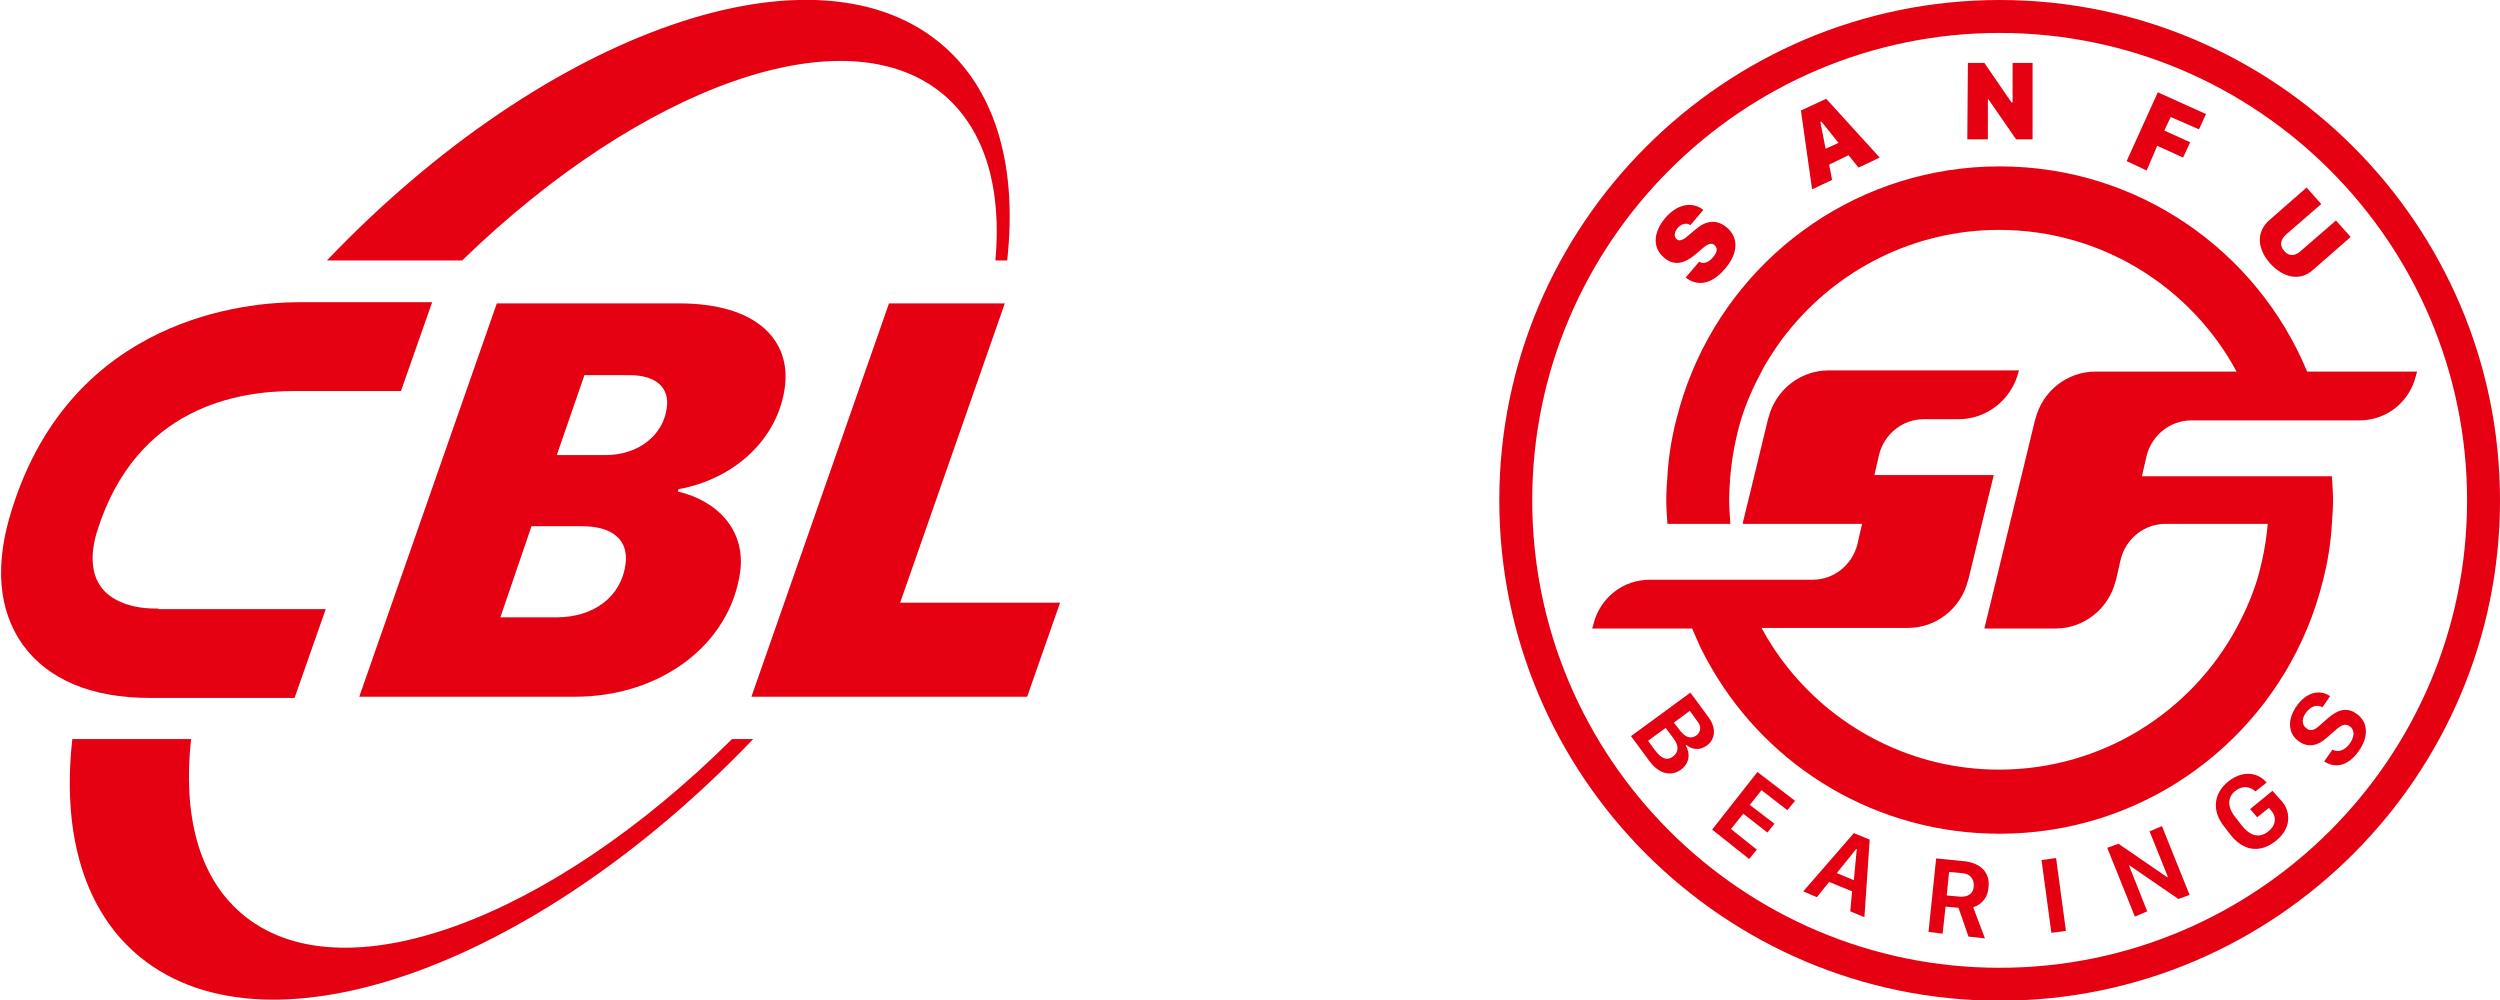
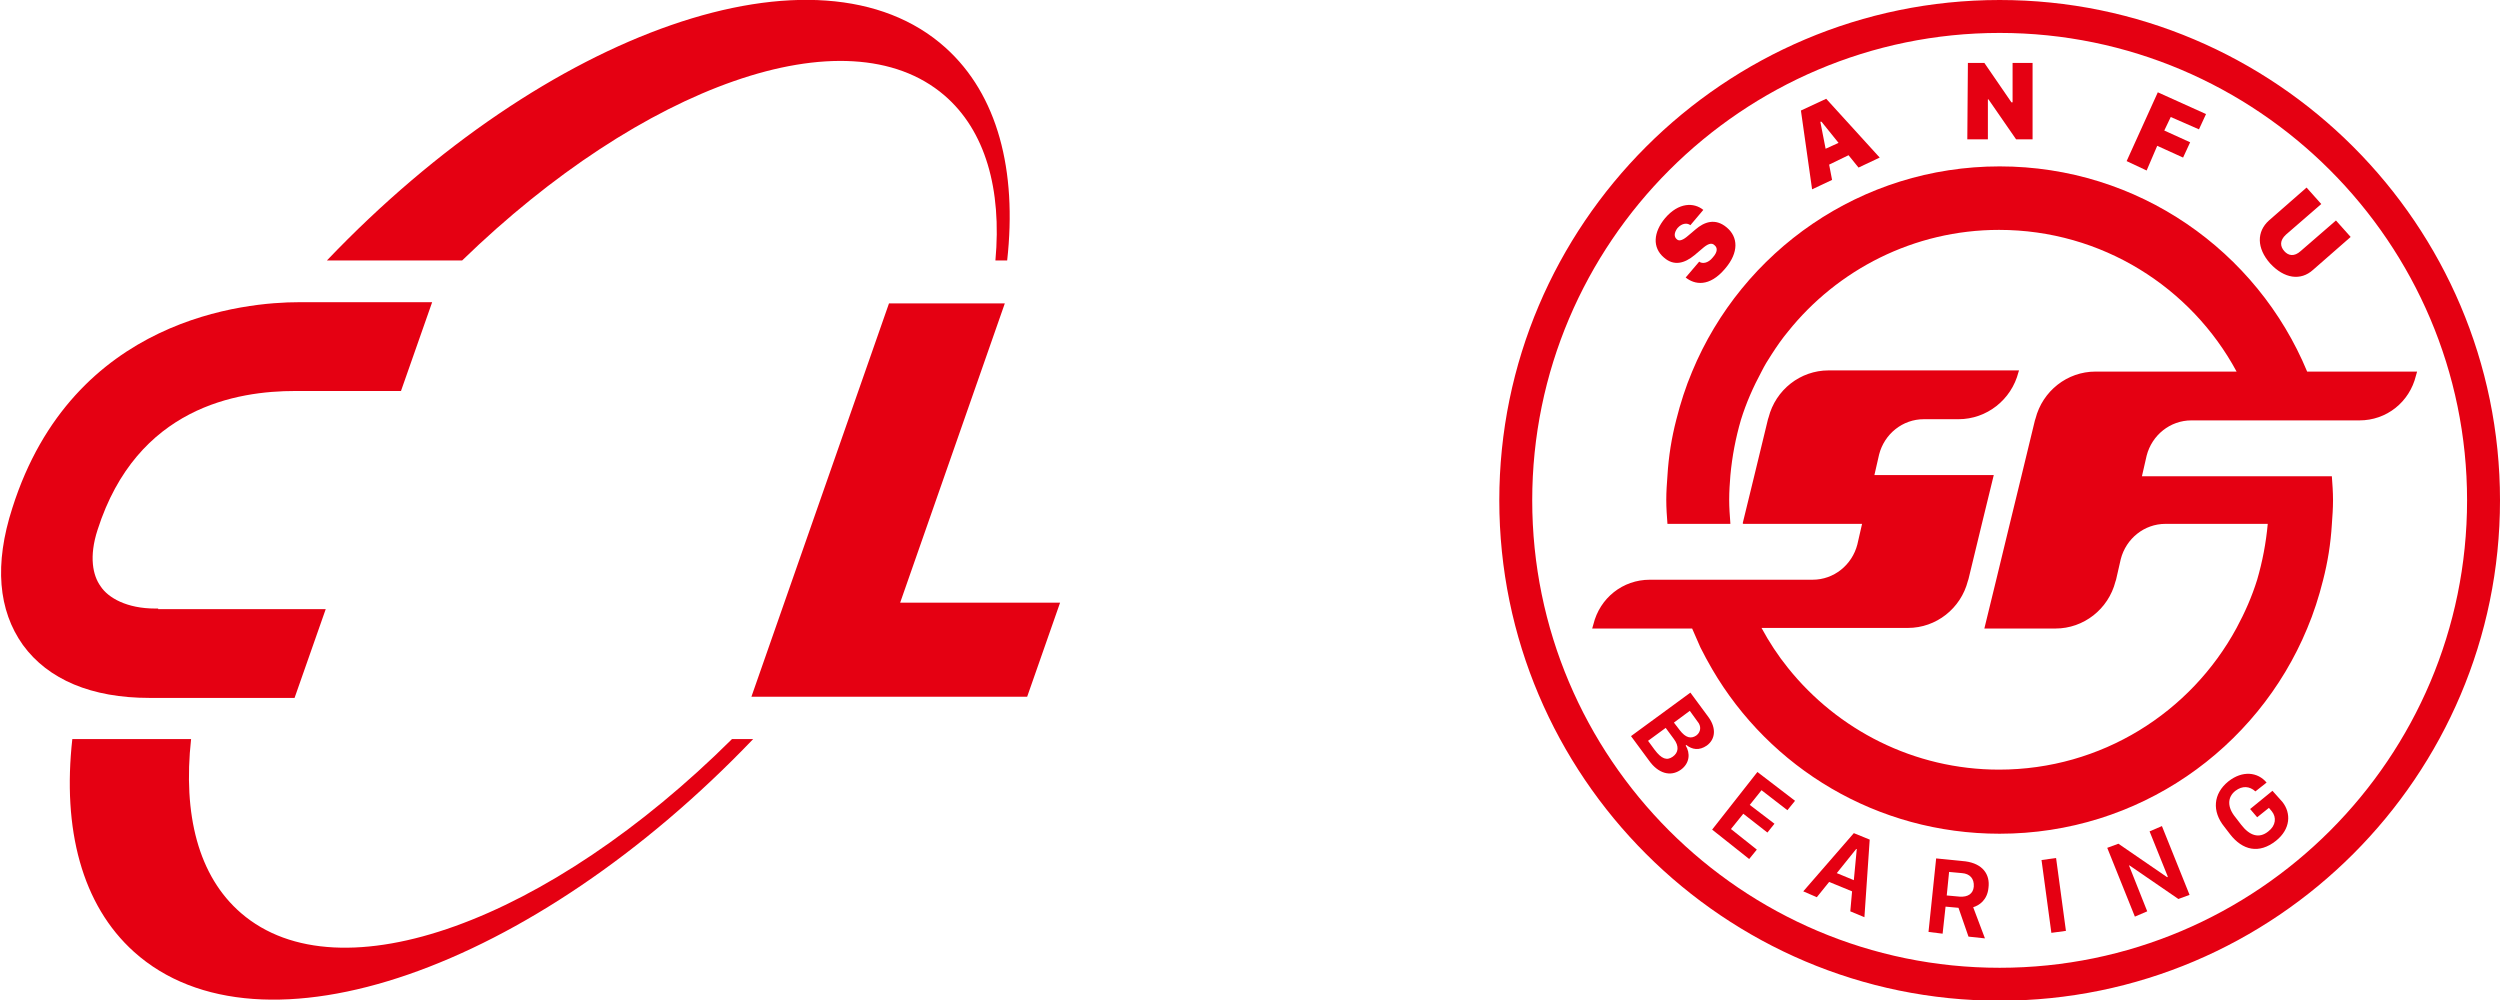
<svg xmlns="http://www.w3.org/2000/svg" version="1.1" id="图层_1" x="0px" y="0px" viewBox="0 0 425.2 170.1" style="enable-background:new 0 0 425.2 170.1;" xml:space="preserve">
  <style type="text/css">
	.st0{fill:#E50012;}
</style>
  <g>
    <path class="st0" d="M160.6,16.2c7,6,9.8,16,8.7,28.1h2c1.7-15.3-1.6-28.2-10.5-36.2C139.3-11.2,93,5.1,55.6,44.3h23   C109.2,14.6,144,2,160.6,16.2z" />
    <path class="st0" d="M41,155.3c-7.3-6.3-9.9-16.8-8.5-29.6H12.3c-1.7,15.3,1.6,28.2,10.5,36.2c21.5,19.3,67.8,3,105.3-36.2h-3.6   C93.4,156.6,57.8,169.8,41,155.3z" />
-     <path class="st0" d="M61.1,118.5l23.4-66.9h31c13.3,0,19,6.3,18,14.2c-1.2,9-8.7,15.7-18.1,17.4l-0.1,0.4   c6.8,1.6,11.5,6.6,10.6,13.6c-1.7,12.4-13.5,21.3-28.1,21.3H61.1z M94.6,105c6.5,0,11.1-3.6,11.8-9.1c0.5-3.9-2-6.4-7.4-6.4h-8.6   L85.1,105H94.6z M94.7,77.4h8.3c5.6,0,9.8-3.4,10.4-8c0.5-3.3-1.6-5.6-6.4-5.6h-7.6L94.7,77.4z" />
    <path class="st0" d="M174.7,118.5h-46.9l23.4-66.9h19.7l-17.8,50.9h27.2L174.7,118.5z" />
    <path class="st0" d="M26.9,103.5c0,0-0.5,0-0.5,0c-4.8,0-8-1.8-9.3-3.8c-1.3-1.8-2-5-0.5-9.6c6.7-20.9,23.8-23.6,33.6-23.6l18,0   l5.3-15.1l-22.7,0c-8.8,0-38.4,2.5-48.7,35c-3.1,9.6-2.4,17.4,1.8,23.3c4.3,5.9,11.7,9,21.5,9c0.1,0,0.1,0,0.2,0h24.5l5.3-15.1   H26.9z" />
  </g>
  <g>
    <path class="st0" d="M408,63.2h-13.6h-2c-8.5-20.5-28.7-34.9-52.3-34.9c-23.6,0-43.8,14.4-52.3,34.9c-1.1,2.6-2,5.4-2.7,8.2   c-0.8,3.1-1.3,6.2-1.5,9.5c-0.1,1.4-0.2,2.7-0.2,4.1c0,1.4,0.1,2.8,0.2,4.1h10.7l0-0.1c-0.1-1.3-0.2-2.7-0.2-4   c0-1.4,0.1-2.8,0.2-4.1c0.3-3.3,0.9-6.4,1.8-9.5c0.9-2.9,2.1-5.6,3.5-8.2c0.5-1,1.1-2,1.7-2.9c0.9-1.4,1.8-2.7,2.8-3.9   c8.4-10.5,21.4-17.3,35.9-17.3c17.5,0,32.7,9.8,40.4,24.1h-12h-0.1h-11.9c-4.8,0-9,3.3-10.2,8l-0.1,0.3l-2.3,9.5l-2,8.2l-2.3,9.5   l-2,8.2h12.1c4.8,0,9-3.3,10.2-8l0.1-0.3l0.8-3.5c0.9-3.5,4-6,7.6-6h17.4c-0.3,3.3-0.9,6.4-1.8,9.5c-0.9,2.9-2.1,5.6-3.5,8.2   c-7.8,14.4-23,24.1-40.4,24.1c-14.5,0-27.5-6.8-35.9-17.3c-1.7-2.1-3.2-4.4-4.5-6.8h2.2h2h8.6h0h12.1c4.8,0,9-3.3,10.2-8l0.1-0.3   l2.3-9.5l2-8.2h-20.3l0.8-3.5c0.9-3.5,4-6,7.6-6h5.9c4.8,0,9-3.3,10.2-8l0.1-0.3h-20.3h0h-12.1c-4.8,0-9,3.3-10.2,8l-0.1,0.3   l-2.3,9.5l-2,8.2c0,0,0,0,0.1,0.1h20.2l-0.8,3.5c-0.9,3.5-4,6-7.6,6h-7.1h-2.8h-2.2h-2.8H292h-6.9h-4.5c-4.6,0-8.5,3.1-9.6,7.6   l-0.2,0.7h7.8h9.2c0.5,1.1,0.9,2.1,1.4,3.2c0.6,1.2,1.3,2.5,2,3.7c9.8,16.8,28,28,48.9,28c23.6,0,43.8-14.4,52.3-34.9   c1.1-2.6,2-5.4,2.7-8.2c0.8-3.1,1.3-6.2,1.5-9.5c0.1-1.4,0.2-2.7,0.2-4.1c0-1.4-0.1-2.8-0.2-4.1h-8.3h-2.4h-21.6l0.8-3.5   c0.9-3.5,4-6,7.6-6H384h3h5.5h2.7h6.1c4.6,0,8.5-3.1,9.6-7.6l0.2-0.7H408z" />
    <path class="st0" d="M290.6,122l-3.1-4.2l-10.1,7.4l3.1,4.2c1.5,2.1,3.6,2.8,5.4,1.5c1.5-1.1,1.6-2.8,0.8-4.1l0.1-0.1   c1,0.8,2.2,1,3.5,0.1C291.8,125.7,291.9,123.8,290.6,122z M284.5,128.7c-1,0.7-1.9,0.4-3.1-1.2l-1.1-1.5l3-2.2l1.4,1.9   C285.6,126.9,285.5,128,284.5,128.7z M288.5,125.1c-0.9,0.6-1.8,0.4-2.8-0.9l-1-1.3l2.7-2l1.3,1.8   C289.4,123.5,289.3,124.5,288.5,125.1z" />
    <polygon class="st0" points="291.2,141.1 297.5,146.1 298.8,144.5 294.4,141 296.5,138.4 300.6,141.6 301.8,140.1 297.6,136.9    299.6,134.4 304,137.8 305.3,136.2 298.9,131.3  " />
    <path class="st0" d="M306.7,151.6l2.3,1l2.1-2.6l3.9,1.6l-0.3,3.4l2.4,1l0.9-13.2l-2.7-1.1L306.7,151.6z M315.8,144.4l-0.5,5.3   l-2.9-1.2l3.3-4.1L315.8,144.4z" />
    <path class="st0" d="M334.3,146.5l-5-0.5l-1.3,12.5l2.4,0.3l0.5-4.6l2.2,0.2l1.7,4.9l2.8,0.3l-2-5.3c1-0.3,2.4-1.2,2.6-3.3   C338.5,148.7,337.2,146.9,334.3,146.5z M333.3,152.5l-2.2-0.2l0.4-4l2.2,0.2c1.3,0.1,2.1,0.9,2,2.3   C335.6,152,334.7,152.6,333.3,152.5z" />
    <rect x="348" y="146.2" transform="matrix(0.991 -0.134 0.134 0.991 -17.237 48.018)" class="st0" width="2.5" height="12.5" />
    <polygon class="st0" points="365.6,141.4 368.7,149.1 368.6,149.2 360.3,143.5 358.4,144.2 363.1,155.9 365.2,155 362.1,147.2    362.2,147.2 370.5,152.9 372.4,152.2 367.7,140.5  " />
    <path class="st0" d="M386.5,134.5l-3.8,3.1l1.2,1.4l2-1.6l0.5,0.6c0.8,1,0.7,2.4-0.6,3.4c-1.6,1.3-3.2,0.7-4.6-1.1l-1-1.3   c-1.4-1.7-1.4-3.4,0-4.5c1.2-0.9,2.4-0.8,3.4,0.1l1.9-1.5c-1.5-1.8-4.1-2.1-6.5-0.2c-2.6,2.1-2.8,5.1-0.7,7.7l1,1.3   c2.1,2.7,4.9,3.4,7.8,1.1c2.5-2,2.6-4.7,1.1-6.6L386.5,134.5z" />
-     <path class="st0" d="M400.8,121.4c-1.8-1.3-3.4-0.5-4.8,0.7l-1.5,1.3c-0.8,0.8-1.6,1-2.2,0.5c-0.8-0.6-0.9-1.6-0.1-2.7   c0.9-1.2,2-1.4,2.8-0.9l1.3-1.9c-1.9-1.3-4.2-0.5-5.7,1.7c-1.5,2.1-1.6,4.6,0.4,6c1.7,1.2,3.4,0.6,4.7-0.6l1.5-1.3   c1-0.9,1.7-1.2,2.4-0.7c0.9,0.6,0.9,1.7,0.1,2.9c-0.9,1.3-2.1,1.6-3,1.1l-1.4,2c1.5,1,3.8,1.2,5.9-1.8   C402.9,125.3,402.8,122.8,400.8,121.4z" />
    <path class="st0" d="M288.2,43.4l1.3-1.1c0.9-0.8,1.6-1.1,2.1-0.6c0.5,0.4,0.6,1.1-0.3,2.1c-0.8,1-1.8,1.1-2.3,0.7l-2.3,2.7   c1.5,1.2,4,1.7,6.7-1.5c2.4-2.8,2.2-5.4,0.3-7c-2-1.7-3.9-0.9-5.3,0.3l-1.3,1.1c-0.8,0.7-1.5,1-1.9,0.6c-0.5-0.4-0.5-1.1,0.1-1.9   c0.8-0.9,1.7-0.9,2.2-0.5l2.2-2.6c-1.6-1.3-4.2-1.3-6.5,1.4c-2,2.4-2.2,5-0.2,6.7C284.7,45.3,286.5,44.8,288.2,43.4z" />
    <path class="st0" d="M311.6,30.6l-0.5-2.6l3.3-1.6l1.7,2.1l3.6-1.7l-9.1-10l-4.3,2l1.9,13.4L311.6,30.6z M309.8,20.7l2.9,3.6   l-2.2,1l-0.9-4.6L309.8,20.7z" />
    <polygon class="st0" points="338.1,16.9 338.2,16.9 342.9,23.7 345.7,23.7 345.7,10.7 342.3,10.7 342.3,17.4 342.1,17.4    337.5,10.7 334.7,10.7 334.6,23.7 338.1,23.7  " />
    <polygon class="st0" points="366.9,24.8 371.3,26.8 372.5,24.2 368.1,22.2 369.2,19.9 374,22 375.2,19.4 367,15.7 361.7,27.4    365.1,29  " />
    <path class="st0" d="M393.4,45.9l6.4-5.6l-2.5-2.8l-6,5.2c-1.1,1-2.1,0.8-2.8,0c-0.7-0.8-0.8-1.8,0.3-2.8l6-5.2l-2.5-2.8l-6.4,5.6   c-2.1,1.9-2.1,4.7,0.2,7.3C388.5,47.4,391.3,47.8,393.4,45.9z" />
    <path class="st0" d="M340.1,0c-46.9,0-85.1,38.2-85.1,85.1s38.2,85.1,85.1,85.1c46.9,0,85.1-38.2,85.1-85.1S387,0,340.1,0z    M340.1,164.6c-43.9,0-79.5-35.7-79.5-79.5s35.7-79.5,79.5-79.5s79.5,35.7,79.5,79.5S384,164.6,340.1,164.6z" />
  </g>
</svg>